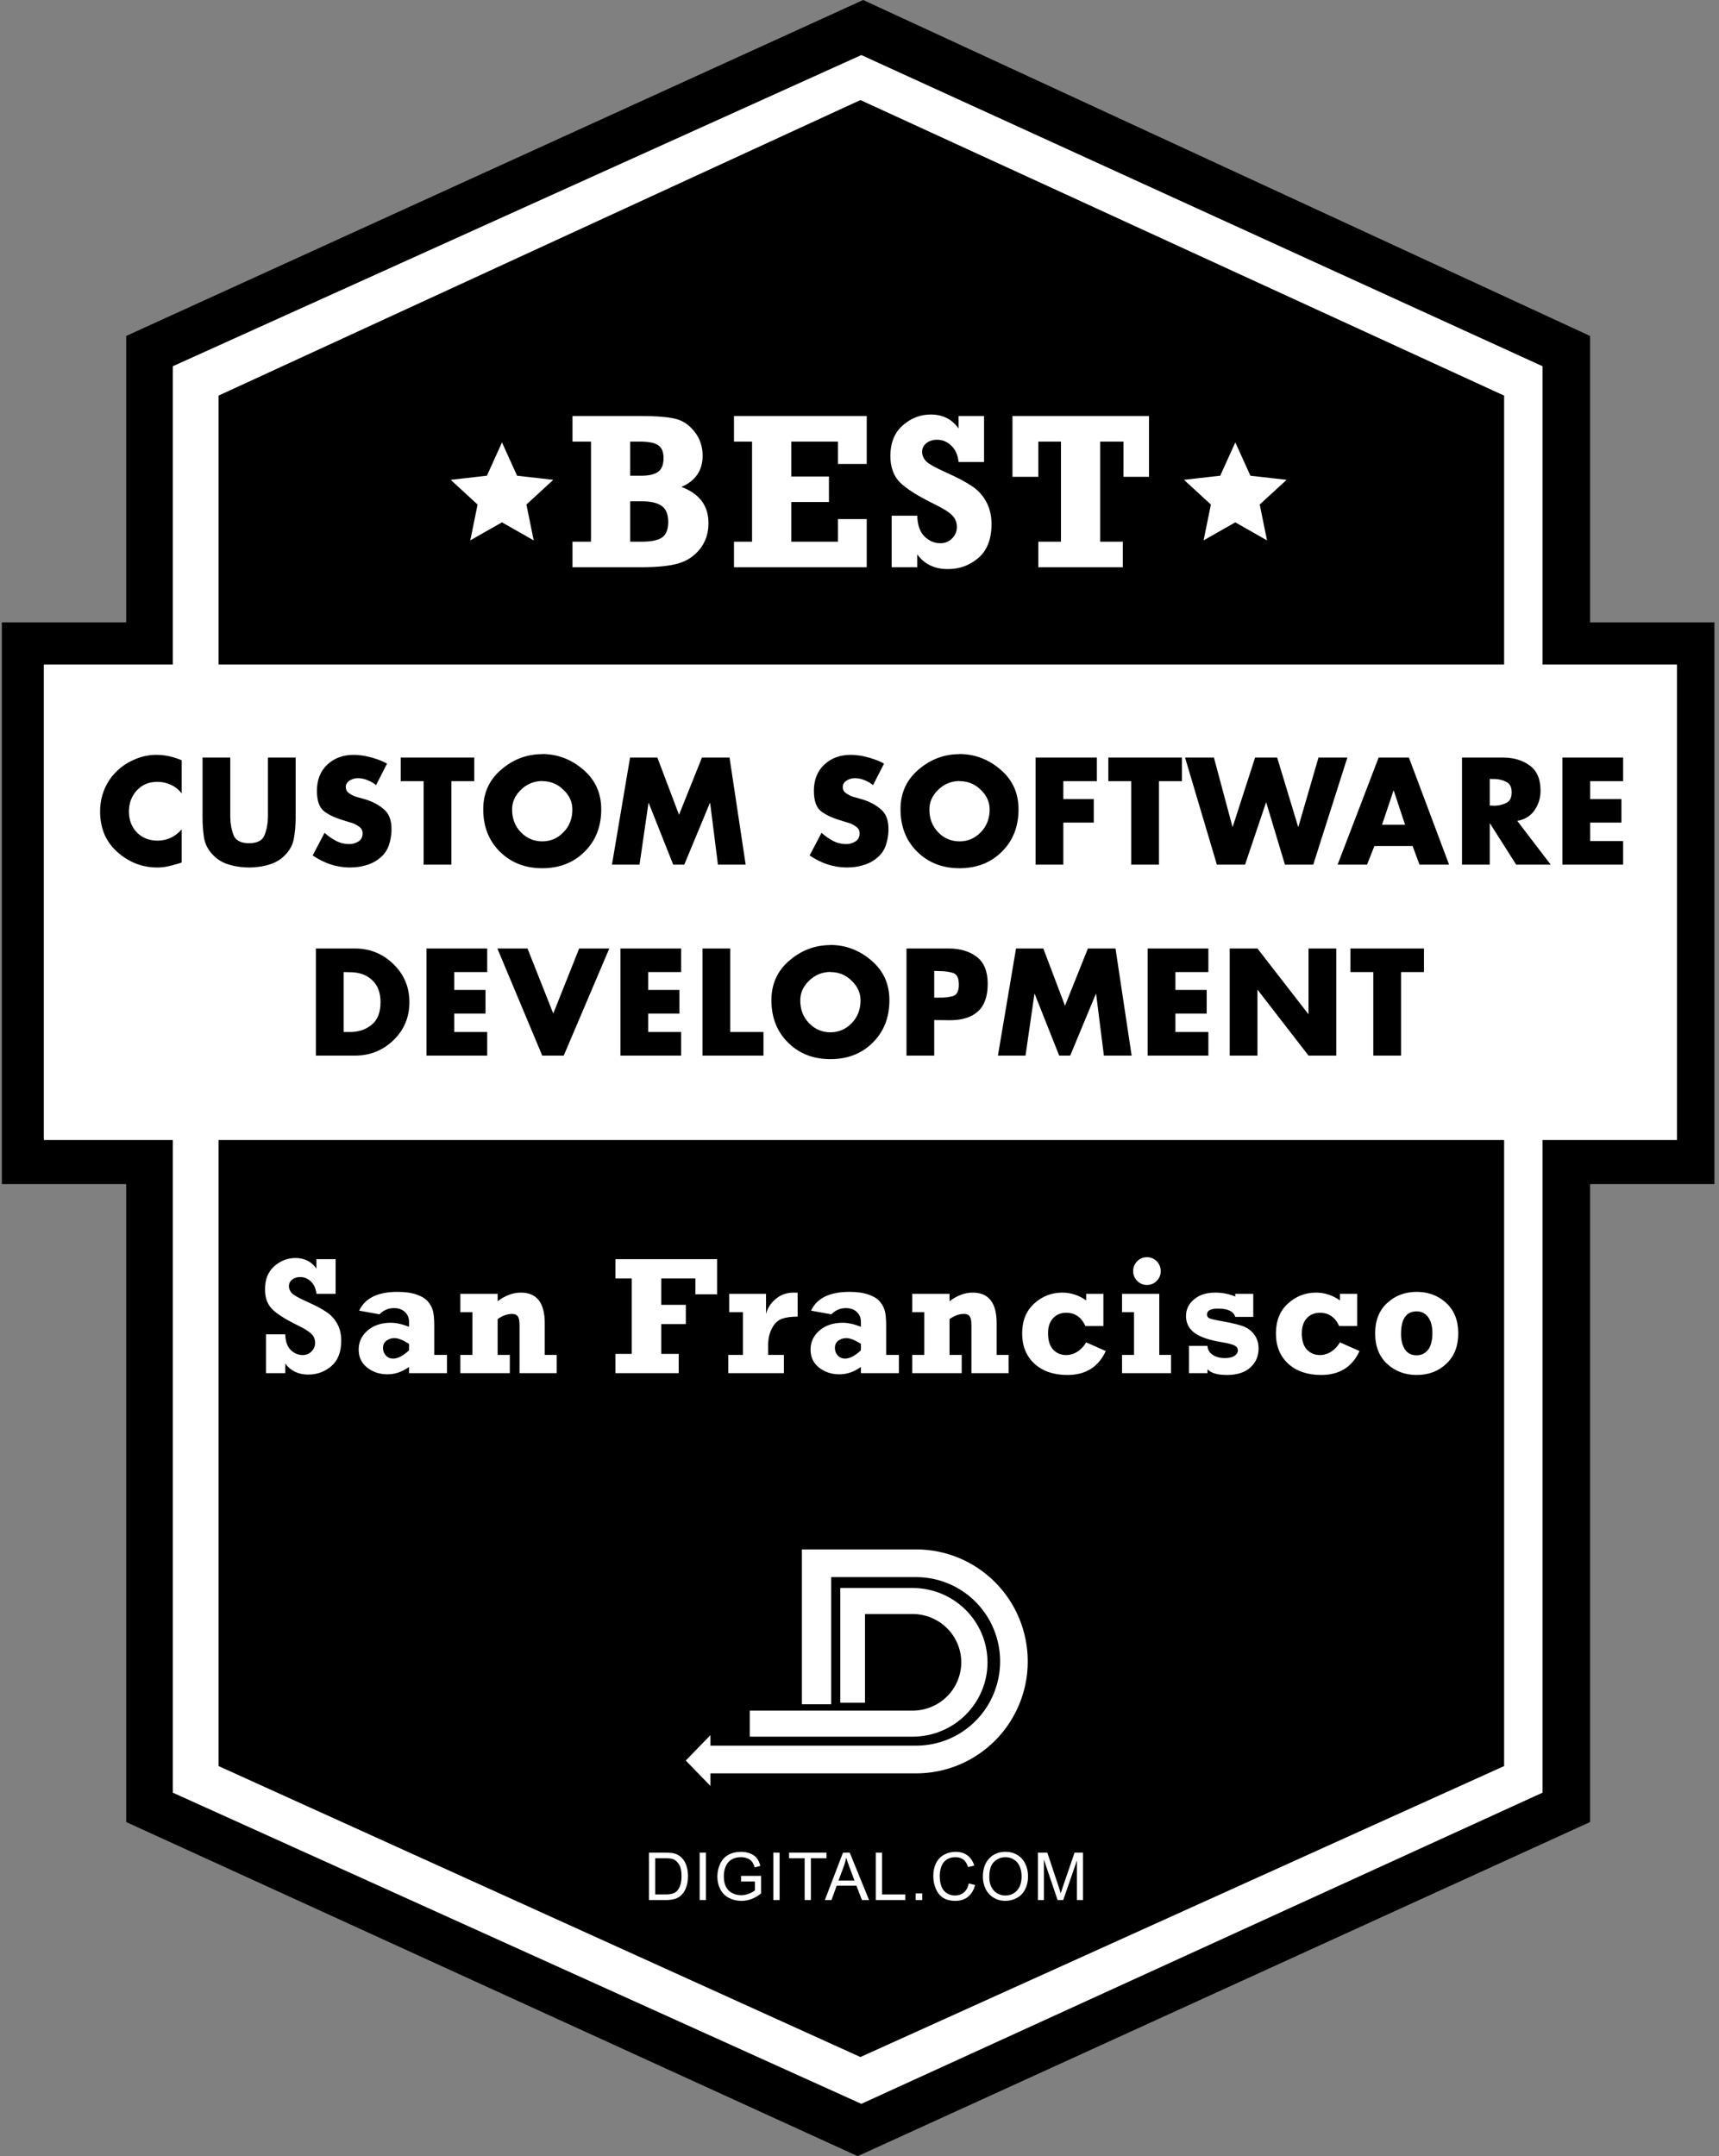
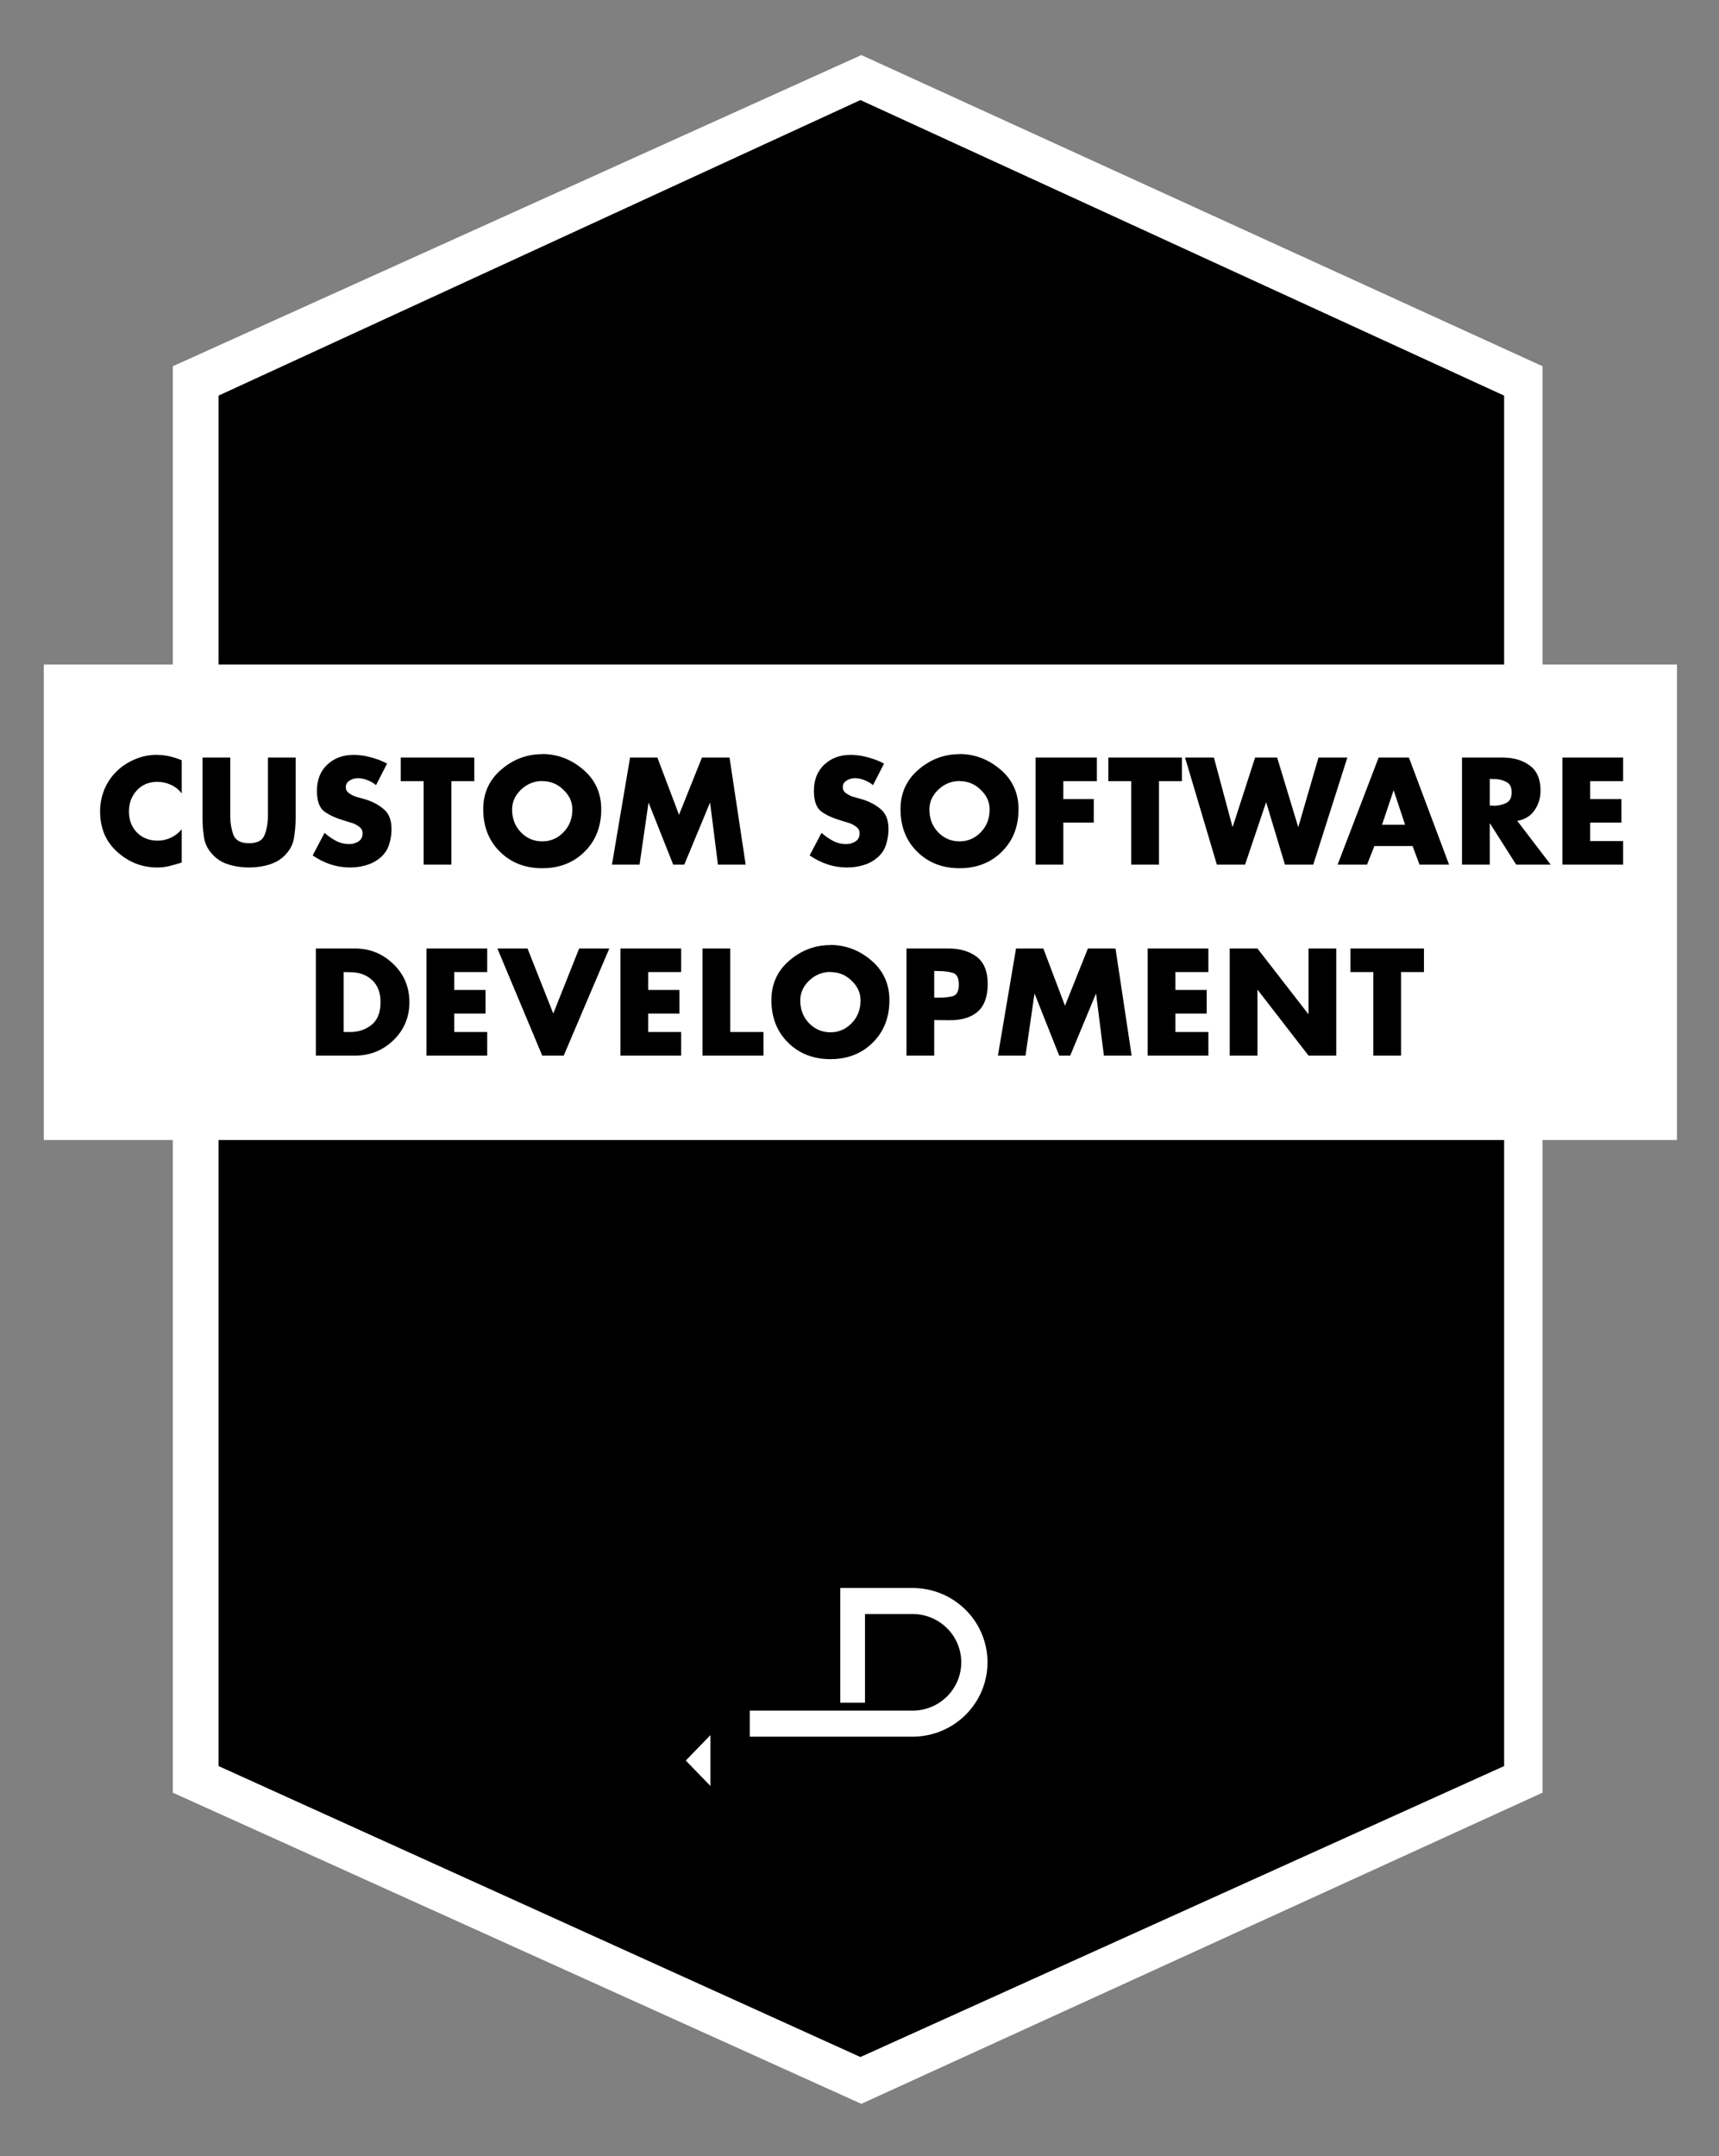
<svg xmlns="http://www.w3.org/2000/svg" width="122" height="153" viewBox="0 0 122 153" fill="none">
  <rect x="0" y="0" width="122" height="153" fill="#808080" stroke="none" />
-   <path d="M112.85 129.291L60.87 153L8.955 129.291V84.023H0.13V44.161H8.955V23.839L61.26 0L112.85 23.839V44.161H121.676V84.023H112.85V129.291Z" fill="black" />
  <path d="M109.476 127.206L61.13 149.287L12.265 127.206V80.766H3.115V47.221H12.265V25.988L61.13 3.907L109.476 25.988V47.221H118.95V80.766H109.476V127.206Z" fill="white" />
  <path d="M15.51 28.073V125.318L61.065 145.965L106.75 125.318V28.073L61.065 7.1L15.51 28.073Z" fill="black" />
  <path d="M3.115 47.156H119.015V80.896H3.115V47.156Z" fill="white" />
  <path d="M12.897 53.937V56.306C12.696 56.037 12.442 55.832 12.134 55.691C11.826 55.55 11.504 55.479 11.17 55.479C10.567 55.479 10.078 55.684 9.703 56.094C9.335 56.498 9.151 56.995 9.151 57.586C9.151 58.184 9.339 58.678 9.713 59.068C10.095 59.457 10.59 59.652 11.2 59.652C11.521 59.652 11.832 59.582 12.134 59.441C12.435 59.293 12.689 59.094 12.897 58.846V61.204C12.728 61.261 12.557 61.312 12.385 61.356C12.229 61.401 12.071 61.442 11.913 61.477C11.792 61.504 11.668 61.524 11.541 61.537C11.414 61.551 11.287 61.558 11.16 61.557C10.631 61.557 10.122 61.463 9.633 61.275C9.151 61.08 8.713 60.805 8.318 60.449C7.903 60.072 7.595 59.642 7.394 59.158C7.2 58.668 7.103 58.14 7.103 57.576C7.103 57.059 7.196 56.558 7.384 56.074C7.574 55.596 7.857 55.161 8.217 54.794C8.579 54.425 9.004 54.132 9.493 53.917C9.981 53.695 10.487 53.578 11.009 53.564H11.099C11.414 53.564 11.719 53.598 12.013 53.665C12.316 53.733 12.611 53.827 12.897 53.947V53.937ZM19.014 53.756H20.982V58.03C20.982 58.527 20.942 59.007 20.862 59.471C20.788 59.934 20.564 60.351 20.189 60.721C19.948 60.962 19.66 61.147 19.325 61.275C18.998 61.396 18.657 61.477 18.311 61.517C18.101 61.543 17.89 61.557 17.678 61.557C17.467 61.557 17.256 61.543 17.046 61.517C16.696 61.476 16.352 61.395 16.021 61.275C15.693 61.147 15.409 60.962 15.168 60.721C14.793 60.351 14.565 59.934 14.485 59.471C14.411 58.997 14.374 58.519 14.375 58.04V53.756H16.343V57.999C16.35 58.456 16.427 58.876 16.574 59.259C16.728 59.642 17.096 59.834 17.678 59.834C18.261 59.834 18.626 59.642 18.773 59.259C18.927 58.876 19.007 58.456 19.014 57.999V57.767V53.756ZM27.473 54.179L26.689 55.711C26.505 55.562 26.299 55.442 26.077 55.358C25.858 55.265 25.622 55.217 25.384 55.217C25.351 55.217 25.314 55.221 25.273 55.227C25.233 55.227 25.193 55.234 25.153 55.248C24.999 55.281 24.858 55.348 24.731 55.449C24.604 55.55 24.541 55.684 24.541 55.852C24.541 56.014 24.601 56.145 24.721 56.245C24.841 56.339 24.973 56.417 25.113 56.477C25.166 56.498 25.217 56.517 25.264 56.538C25.317 56.551 25.367 56.565 25.414 56.578L25.916 56.719C26.445 56.88 26.887 57.116 27.242 57.425C27.603 57.727 27.784 58.187 27.784 58.806V58.967C27.771 59.317 27.706 59.663 27.593 59.995C27.48 60.324 27.282 60.61 27.001 60.852C26.748 61.072 26.455 61.24 26.137 61.346C25.819 61.453 25.488 61.52 25.153 61.547H24.992C24.946 61.554 24.899 61.557 24.852 61.557C24.376 61.557 23.911 61.483 23.456 61.336C23.007 61.184 22.581 60.97 22.191 60.701L23.034 59.098C23.279 59.317 23.548 59.507 23.838 59.662C24.128 59.816 24.453 59.896 24.782 59.894H24.862C25.077 59.883 25.285 59.813 25.464 59.693C25.645 59.565 25.735 59.377 25.735 59.128C25.735 58.94 25.659 58.789 25.505 58.675C25.352 58.558 25.183 58.466 25.002 58.402C24.923 58.376 24.843 58.352 24.761 58.332C24.688 58.307 24.614 58.284 24.541 58.261C24.525 58.254 24.508 58.251 24.49 58.251L24.45 58.231C23.854 58.063 23.379 57.848 23.024 57.586C22.669 57.324 22.492 56.833 22.492 56.114C22.492 55.342 22.736 54.724 23.225 54.26C23.72 53.796 24.346 53.564 25.103 53.564C25.257 53.564 25.414 53.574 25.575 53.595C25.735 53.608 25.896 53.635 26.057 53.675C26.311 53.729 26.559 53.8 26.8 53.887C27.048 53.974 27.272 54.075 27.473 54.189V54.179ZM32.034 55.429V61.356H30.066V55.429H28.439V53.756H33.661V55.429H32.034ZM38.483 53.504C39.574 53.511 40.545 53.88 41.395 54.613C42.245 55.338 42.671 56.276 42.671 57.425C42.671 58.654 42.276 59.659 41.486 60.438C40.703 61.218 39.702 61.608 38.483 61.608C37.271 61.608 36.27 61.218 35.48 60.438C34.691 59.659 34.296 58.654 34.296 57.425C34.296 56.276 34.721 55.338 35.571 54.613C36.421 53.88 37.392 53.514 38.483 53.514V53.504ZM38.483 55.419C37.894 55.426 37.389 55.634 36.967 56.044C36.552 56.447 36.344 56.911 36.344 57.435C36.344 58.087 36.552 58.627 36.967 59.058C37.389 59.488 37.894 59.703 38.483 59.703C39.072 59.703 39.574 59.488 39.989 59.058C40.411 58.627 40.622 58.087 40.622 57.435C40.622 56.911 40.411 56.447 39.989 56.044C39.574 55.634 39.072 55.429 38.483 55.429V55.419ZM43.431 61.356L44.716 53.756H46.655L48.191 57.818L49.818 53.756H51.776L52.921 61.356H50.953L50.4 56.981H50.38L48.563 61.356H47.779L46.042 56.981H46.022L45.389 61.356H43.431ZM62.744 54.179L61.961 55.711C61.776 55.562 61.57 55.442 61.348 55.358C61.129 55.265 60.893 55.217 60.655 55.217C60.622 55.217 60.585 55.221 60.545 55.227C60.505 55.227 60.464 55.234 60.424 55.248C60.27 55.281 60.13 55.348 60.002 55.449C59.875 55.55 59.812 55.684 59.812 55.852C59.812 56.014 59.872 56.145 59.992 56.245C60.112 56.339 60.244 56.417 60.384 56.477C60.438 56.498 60.488 56.517 60.535 56.538C60.588 56.551 60.638 56.565 60.685 56.578L61.187 56.719C61.716 56.88 62.158 57.116 62.513 57.425C62.874 57.727 63.055 58.187 63.055 58.806V58.967C63.042 59.317 62.977 59.663 62.864 59.995C62.751 60.324 62.553 60.61 62.272 60.852C62.02 61.072 61.726 61.24 61.408 61.346C61.09 61.453 60.759 61.52 60.424 61.547H60.264C60.217 61.554 60.17 61.557 60.123 61.557C59.648 61.557 59.182 61.483 58.727 61.336C58.278 61.184 57.852 60.97 57.462 60.701L58.305 59.098C58.55 59.317 58.819 59.507 59.109 59.662C59.4 59.816 59.724 59.896 60.053 59.894H60.133C60.348 59.883 60.556 59.813 60.735 59.693C60.916 59.565 61.007 59.377 61.007 59.128C61.007 58.94 60.93 58.789 60.776 58.675C60.624 58.558 60.454 58.466 60.273 58.402C60.194 58.376 60.114 58.352 60.032 58.332C59.959 58.307 59.886 58.284 59.812 58.261C59.796 58.254 59.779 58.251 59.761 58.251L59.721 58.231C59.125 58.063 58.65 57.848 58.295 57.586C57.94 57.324 57.763 56.833 57.763 56.114C57.763 55.342 58.007 54.724 58.496 54.26C58.992 53.796 59.617 53.564 60.374 53.564C60.528 53.564 60.685 53.574 60.846 53.595C61.007 53.608 61.167 53.635 61.328 53.675C61.582 53.729 61.83 53.8 62.071 53.887C62.319 53.974 62.543 54.075 62.744 54.189V54.179ZM68.099 53.504C69.19 53.511 70.16 53.88 71.011 54.613C71.861 55.338 72.286 56.276 72.286 57.425C72.286 58.654 71.891 59.659 71.101 60.438C70.318 61.218 69.317 61.608 68.099 61.608C66.887 61.608 65.886 61.218 65.096 60.438C64.306 59.659 63.911 58.654 63.911 57.425C63.911 56.276 64.336 55.338 65.186 54.613C66.036 53.88 67.007 53.514 68.099 53.514V53.504ZM68.099 55.419C67.509 55.426 67.004 55.634 66.582 56.044C66.167 56.447 65.96 56.911 65.96 57.435C65.96 58.087 66.167 58.627 66.582 59.058C67.004 59.488 67.509 59.703 68.099 59.703C68.688 59.703 69.19 59.488 69.605 59.058C70.026 58.627 70.237 58.087 70.237 57.435C70.237 56.911 70.026 56.447 69.605 56.044C69.19 55.634 68.688 55.429 68.099 55.429V55.419ZM77.847 55.429H75.466V56.699H77.626V58.372H75.466V61.356H73.498V53.756H77.847V55.429ZM82.255 55.429V61.356H80.287V55.429H78.66V53.756H83.882V55.429H82.255ZM86.153 53.756L87.469 58.664H87.489L89.076 53.756H90.642L92.129 58.664H92.149L93.575 53.756H95.623L93.203 61.356H91.195L89.869 56.951H89.849L88.363 61.356H86.364L84.105 53.756H86.153ZM100.254 60.035H97.542L97.02 61.356H94.931L97.844 53.756H99.993L102.844 61.356H100.746L100.254 60.035ZM99.721 58.523L98.918 56.104H98.898L98.085 58.523H99.721ZM107.677 58.241L110.057 61.356H107.607L105.749 58.433H105.729V61.356H103.761V53.756H106.703C107.453 53.763 108.079 53.954 108.581 54.33C109.083 54.7 109.334 55.291 109.334 56.104C109.334 56.629 109.19 57.096 108.902 57.505C108.621 57.908 108.213 58.157 107.677 58.251V58.241ZM105.729 55.268V57.163H105.92C105.953 57.169 105.987 57.173 106.02 57.173H106.111C106.405 57.159 106.673 57.092 106.914 56.971C107.162 56.843 107.286 56.595 107.286 56.225C107.286 55.856 107.162 55.611 106.914 55.489C106.673 55.362 106.405 55.291 106.111 55.278H105.92L105.729 55.268ZM115.196 55.429H112.856V56.699H115.075V58.372H112.856V59.682H115.196V61.356H110.888V53.756H115.196V55.429ZM22.418 74.904V67.304H25.21C26.267 67.311 27.171 67.68 27.921 68.412C28.677 69.145 29.056 70.045 29.056 71.114C29.056 72.182 28.677 73.083 27.921 73.815C27.165 74.541 26.261 74.904 25.21 74.904H22.418ZM24.386 68.977V73.23H24.828C25.417 73.237 25.926 73.073 26.354 72.737C26.79 72.394 27.007 71.853 27.007 71.114C27.007 70.435 26.806 69.911 26.405 69.541C26.003 69.172 25.484 68.987 24.848 68.987L24.386 68.977ZM34.578 68.977H32.239V70.247H34.458V71.92H32.239V73.23H34.578V74.904H30.27V67.304H34.578V68.977ZM37.438 67.304L39.266 71.92L41.104 67.304H43.243L40.009 74.904H38.483L35.3 67.304H37.438ZM48.342 68.977H46.002V70.247H48.221V71.92H46.002V73.23H48.342V74.904H44.034V67.304H48.342V68.977ZM51.824 67.304V73.23H54.184V74.904H49.856V67.304H51.824ZM58.935 67.052C60.027 67.058 60.997 67.428 61.848 68.16C62.698 68.886 63.123 69.824 63.123 70.973C63.123 72.202 62.728 73.207 61.938 73.986C61.155 74.766 60.154 75.156 58.935 75.156C57.724 75.156 56.723 74.766 55.933 73.986C55.143 73.207 54.748 72.202 54.748 70.973C54.748 69.824 55.173 68.886 56.023 68.16C56.873 67.428 57.844 67.062 58.935 67.062V67.052ZM58.935 68.967C58.346 68.974 57.841 69.182 57.419 69.592C57.004 69.995 56.796 70.459 56.796 70.983C56.796 71.635 57.004 72.175 57.419 72.606C57.841 73.035 58.346 73.251 58.935 73.251C59.525 73.251 60.027 73.035 60.442 72.606C60.864 72.175 61.074 71.635 61.074 70.983C61.074 70.459 60.864 69.995 60.442 69.592C60.027 69.182 59.525 68.977 58.935 68.977V68.967ZM64.335 74.904V67.304H67.348C68.165 67.311 68.827 67.512 69.336 67.908C69.845 68.305 70.099 68.94 70.099 69.814C70.099 70.707 69.865 71.362 69.397 71.779C68.935 72.189 68.275 72.394 67.418 72.394L66.303 72.384V74.904H64.335ZM66.303 68.896V70.791H66.635C66.99 70.798 67.314 70.764 67.609 70.69C67.904 70.61 68.051 70.338 68.051 69.874C68.051 69.397 67.91 69.118 67.629 69.037C67.348 68.95 67.016 68.906 66.635 68.906L66.303 68.896ZM70.824 74.904L72.109 67.304H74.047L75.584 71.366L77.211 67.304H79.169L80.314 74.904H78.345L77.793 70.529H77.773L75.955 74.904H75.172L73.435 70.529H73.415L72.782 74.904H70.824ZM85.76 68.977H83.421V70.247H85.64V71.92H83.421V73.23H85.76V74.904H81.452V67.304H85.76V68.977ZM87.275 74.904V67.304H89.243L92.848 71.95H92.868V67.304H94.837V74.904H92.868L89.263 70.247H89.243V74.904H87.275ZM99.434 68.977V74.904H97.466V68.977H95.84V67.304H101.061V68.977H99.434Z" fill="black" />
-   <path d="M46.056 134.826V131.461H47.21C47.471 131.461 47.67 131.477 47.807 131.509C47.999 131.554 48.163 131.634 48.299 131.75C48.476 131.9 48.608 132.093 48.694 132.326C48.783 132.559 48.827 132.825 48.827 133.125C48.827 133.381 48.797 133.607 48.738 133.805C48.678 134.001 48.602 134.165 48.509 134.296C48.416 134.425 48.314 134.526 48.203 134.601C48.093 134.675 47.96 134.731 47.803 134.769C47.647 134.806 47.468 134.826 47.265 134.826H46.056ZM46.499 134.429H47.215C47.436 134.429 47.609 134.408 47.734 134.367C47.861 134.326 47.961 134.267 48.036 134.193C48.141 134.087 48.223 133.945 48.281 133.768C48.34 133.588 48.37 133.372 48.37 133.118C48.37 132.766 48.312 132.497 48.196 132.308C48.082 132.119 47.942 131.991 47.778 131.927C47.659 131.881 47.467 131.858 47.203 131.858H46.499V134.429ZM49.656 134.826V131.461H50.099V134.826H49.656ZM52.593 133.506V133.112L54.013 133.109V134.358C53.795 134.532 53.57 134.663 53.339 134.753C53.107 134.84 52.869 134.883 52.625 134.883C52.296 134.883 51.996 134.813 51.726 134.672C51.458 134.53 51.255 134.324 51.118 134.057C50.981 133.789 50.912 133.491 50.912 133.16C50.912 132.833 50.98 132.527 51.116 132.244C51.253 131.959 51.45 131.748 51.706 131.611C51.962 131.473 52.257 131.404 52.591 131.404C52.833 131.404 53.052 131.444 53.247 131.524C53.444 131.602 53.598 131.711 53.709 131.852C53.82 131.993 53.905 132.176 53.963 132.402L53.563 132.512C53.512 132.34 53.45 132.206 53.375 132.109C53.3 132.011 53.194 131.933 53.055 131.874C52.916 131.814 52.762 131.784 52.593 131.784C52.39 131.784 52.215 131.817 52.067 131.879C51.919 131.94 51.8 132.021 51.708 132.122C51.62 132.22 51.549 132.333 51.498 132.455C51.412 132.663 51.37 132.889 51.37 133.132C51.37 133.432 51.421 133.683 51.523 133.885C51.627 134.087 51.777 134.237 51.973 134.335C52.17 134.432 52.379 134.482 52.6 134.482C52.792 134.482 52.98 134.446 53.162 134.371C53.345 134.297 53.484 134.218 53.579 134.133V133.506H52.593ZM54.885 134.826V131.461H55.329V134.826H54.885ZM57.107 134.826V131.858H56.002V131.461H58.659V131.858H57.55V134.826H57.107ZM58.541 134.826L59.829 131.461H60.307L61.679 134.826H61.173L60.782 133.807H59.381L59.013 134.826H58.541ZM59.509 133.444H60.645L60.295 132.512C60.189 132.23 60.109 131.996 60.058 131.814C60.015 132.03 59.955 132.244 59.877 132.458L59.509 133.444ZM62.155 134.826V131.461H62.599V134.429H64.25V134.826H62.155ZM64.985 134.826V134.356H65.454V134.826H64.985ZM68.757 133.646L69.201 133.759C69.108 134.124 68.94 134.404 68.698 134.597C68.457 134.788 68.162 134.883 67.812 134.883C67.451 134.883 67.157 134.81 66.93 134.663C66.704 134.515 66.532 134.301 66.413 134.021C66.296 133.741 66.237 133.44 66.237 133.118C66.237 132.768 66.303 132.463 66.436 132.202C66.57 131.94 66.76 131.742 67.005 131.608C67.252 131.472 67.524 131.404 67.819 131.404C68.155 131.404 68.437 131.49 68.665 131.66C68.894 131.832 69.053 132.073 69.143 132.383L68.707 132.488C68.629 132.243 68.516 132.064 68.368 131.952C68.22 131.84 68.034 131.784 67.81 131.784C67.553 131.784 67.337 131.847 67.163 131.97C66.991 132.094 66.87 132.261 66.799 132.471C66.729 132.679 66.694 132.894 66.694 133.115C66.694 133.402 66.736 133.652 66.818 133.867C66.902 134.079 67.031 134.238 67.207 134.344C67.382 134.449 67.572 134.503 67.776 134.503C68.024 134.503 68.235 134.43 68.407 134.287C68.579 134.143 68.696 133.93 68.757 133.646ZM69.755 133.187C69.755 132.628 69.904 132.192 70.203 131.877C70.502 131.56 70.888 131.401 71.36 131.401C71.67 131.401 71.949 131.475 72.197 131.624C72.446 131.772 72.635 131.98 72.764 132.247C72.895 132.511 72.961 132.812 72.961 133.148C72.961 133.489 72.892 133.794 72.755 134.064C72.618 134.333 72.424 134.538 72.172 134.676C71.921 134.814 71.649 134.883 71.358 134.883C71.042 134.883 70.76 134.806 70.512 134.654C70.267 134.504 70.071 134.287 69.947 134.027C69.82 133.766 69.754 133.478 69.755 133.187ZM70.212 133.194C70.212 133.6 70.32 133.919 70.537 134.154C70.755 134.386 71.028 134.503 71.356 134.503C71.689 134.503 71.964 134.384 72.179 134.149C72.395 133.913 72.504 133.579 72.504 133.145C72.504 132.872 72.457 132.633 72.364 132.43C72.273 132.224 72.138 132.067 71.959 131.955C71.782 131.841 71.584 131.784 71.362 131.784C71.049 131.784 70.778 131.894 70.551 132.111C70.325 132.326 70.212 132.688 70.212 133.194ZM73.662 134.826V131.461H74.329L75.123 133.844C75.196 134.065 75.249 134.232 75.283 134.341C75.321 134.219 75.38 134.039 75.461 133.802L76.264 131.461H76.861V134.826H76.433V132.01L75.459 134.826H75.059L74.089 131.961V134.826H73.662ZM18.876 97.439V94.682H20.244C20.259 95.186 20.39 95.558 20.638 95.799C20.885 96.035 21.167 96.154 21.483 96.154C21.731 96.154 21.939 96.068 22.109 95.898C22.279 95.723 22.364 95.52 22.364 95.287C22.364 95.039 22.281 94.832 22.115 94.665C21.949 94.494 21.646 94.3 21.205 94.083C20.274 93.63 19.641 93.23 19.305 92.885C18.973 92.54 18.807 92.075 18.807 91.49C18.807 90.784 19.027 90.237 19.467 89.85C19.907 89.462 20.408 89.268 20.968 89.268C21.609 89.268 22.105 89.518 22.457 90.018V89.35H23.819V91.809H22.457C22.415 91.43 22.283 91.137 22.063 90.931C21.847 90.722 21.594 90.617 21.304 90.617C21.08 90.617 20.891 90.677 20.736 90.798C20.582 90.918 20.504 91.075 20.504 91.269C20.504 91.435 20.568 91.594 20.696 91.746C20.823 91.893 21.196 92.104 21.814 92.379C22.409 92.647 22.864 92.889 23.181 93.106C23.502 93.32 23.755 93.599 23.94 93.944C24.126 94.285 24.218 94.68 24.218 95.13C24.218 95.929 23.987 96.53 23.523 96.933C23.059 97.336 22.511 97.538 21.878 97.538C21.171 97.538 20.626 97.276 20.244 96.753V97.439H18.876ZM31.724 96.142V97.439H29.03V96.997C28.547 97.346 28.037 97.52 27.5 97.52C26.944 97.52 26.463 97.361 26.058 97.043C25.656 96.726 25.455 96.299 25.455 95.764C25.455 95.225 25.668 94.773 26.092 94.409C26.517 94.044 27.066 93.862 27.738 93.862C28.113 93.862 28.543 93.957 29.03 94.147V93.804C29.03 93.517 28.933 93.283 28.74 93.1C28.547 92.915 28.288 92.822 27.964 92.822C27.562 92.822 27.218 92.969 26.933 93.263L25.49 93.002C25.907 92.114 26.813 91.67 28.207 91.67C28.748 91.67 29.196 91.732 29.551 91.856C29.907 91.976 30.171 92.133 30.345 92.327C30.519 92.521 30.641 92.734 30.71 92.967C30.784 93.196 30.82 93.57 30.82 94.089V96.142H31.724ZM29.03 95.357C28.597 95.086 28.252 94.95 27.993 94.95C27.788 94.95 27.601 95.01 27.431 95.13C27.265 95.25 27.182 95.425 27.182 95.654C27.182 95.859 27.249 96.035 27.384 96.183C27.52 96.33 27.693 96.404 27.906 96.404C28.238 96.404 28.613 96.208 29.03 95.816V95.357ZM32.671 93.112V91.809H35.319V92.333C35.86 91.926 36.408 91.722 36.965 91.722C38.096 91.722 38.662 92.447 38.662 93.897V96.142H39.508V97.439H36.872V94.031C36.872 93.725 36.829 93.515 36.744 93.403C36.663 93.29 36.528 93.234 36.339 93.234C36.007 93.234 35.667 93.356 35.319 93.601V96.142H36.182V97.439H32.671V96.142H33.529V93.112H32.671ZM43.679 97.439V96.072H44.832V90.716H43.679V89.35H50.893V91.844H49.352V90.716H46.93V92.589H48.674V93.955H46.93V96.072H48.17V97.439H43.679ZM55.635 96.142V97.439H51.689V96.142H52.726V93.112H51.753V91.809H54.366V93.24C54.467 92.829 54.694 92.474 55.05 92.176C55.409 91.874 55.832 91.722 56.319 91.722C56.4 91.722 56.496 91.724 56.608 91.728V93.426C56.156 93.426 55.788 93.477 55.502 93.577C55.216 93.678 54.98 93.899 54.795 94.24C54.609 94.582 54.517 94.985 54.517 95.45V96.142H55.635ZM63.796 96.142V97.439H61.101V96.997C60.618 97.346 60.109 97.52 59.572 97.52C59.015 97.52 58.535 97.361 58.129 97.043C57.727 96.726 57.526 96.299 57.526 95.764C57.526 95.225 57.739 94.773 58.164 94.409C58.589 94.044 59.137 93.862 59.809 93.862C60.184 93.862 60.615 93.957 61.101 94.147V93.804C61.101 93.517 61.005 93.283 60.812 93.1C60.618 92.915 60.36 92.822 60.035 92.822C59.633 92.822 59.29 92.969 59.004 93.263L57.561 93.002C57.978 92.114 58.884 91.67 60.279 91.67C60.819 91.67 61.267 91.732 61.623 91.856C61.978 91.976 62.243 92.133 62.417 92.327C62.59 92.521 62.712 92.734 62.782 92.967C62.855 93.196 62.892 93.57 62.892 94.089V96.142H63.796ZM61.101 95.357C60.669 95.086 60.323 94.95 60.064 94.95C59.859 94.95 59.672 95.01 59.502 95.13C59.336 95.25 59.253 95.425 59.253 95.654C59.253 95.859 59.321 96.035 59.456 96.183C59.591 96.33 59.765 96.404 59.977 96.404C60.309 96.404 60.684 96.208 61.101 95.816V95.357ZM64.743 93.112V91.809H67.39V92.333C67.931 91.926 68.48 91.722 69.036 91.722C70.168 91.722 70.734 92.447 70.734 93.897V96.142H71.58V97.439H68.943V94.031C68.943 93.725 68.901 93.515 68.816 93.403C68.735 93.29 68.599 93.234 68.41 93.234C68.078 93.234 67.738 93.356 67.39 93.601V96.142H68.254V97.439H64.743V96.142H65.6V93.112H64.743ZM78.309 91.809V94.095H77.034C76.745 93.467 76.291 93.153 75.673 93.153C75.279 93.153 74.964 93.285 74.728 93.548C74.496 93.808 74.381 94.157 74.381 94.595C74.381 95.126 74.504 95.52 74.751 95.776C74.999 96.028 75.302 96.154 75.661 96.154C75.947 96.154 76.217 96.072 76.472 95.909C76.727 95.743 76.932 95.524 77.086 95.252L78.477 95.869C77.959 97.001 77.052 97.567 75.754 97.567C74.776 97.567 73.996 97.299 73.413 96.764C72.834 96.229 72.544 95.514 72.544 94.618C72.544 93.723 72.828 93.017 73.396 92.501C73.967 91.982 74.632 91.722 75.389 91.722C75.995 91.722 76.561 91.906 77.086 92.275V91.809H78.309ZM80.421 90.199C80.421 89.927 80.515 89.695 80.704 89.501C80.898 89.307 81.129 89.21 81.4 89.21C81.674 89.21 81.906 89.307 82.095 89.501C82.284 89.695 82.379 89.927 82.379 90.199C82.379 90.47 82.282 90.703 82.089 90.897C81.9 91.086 81.67 91.181 81.4 91.181C81.133 91.181 80.903 91.085 80.71 90.891C80.517 90.697 80.421 90.466 80.421 90.199ZM79.633 93.112V91.809H82.275V96.142H83.109V97.439H79.633V96.142H80.484V93.112H79.633ZM84.386 97.439V95.502H85.696C85.707 95.766 85.829 95.977 86.061 96.136C86.293 96.291 86.578 96.369 86.918 96.369C87.212 96.369 87.44 96.319 87.602 96.218C87.768 96.113 87.851 95.981 87.851 95.822C87.851 95.675 87.776 95.561 87.625 95.479C87.475 95.398 87.179 95.32 86.739 95.246C85.831 95.099 85.176 94.876 84.775 94.578C84.373 94.275 84.172 93.876 84.172 93.38C84.172 92.915 84.361 92.523 84.74 92.205C85.118 91.883 85.62 91.722 86.246 91.722C86.752 91.722 87.225 91.815 87.666 92.001V91.809H88.946V93.444H87.666C87.55 93.052 87.14 92.856 86.437 92.856C85.92 92.856 85.661 93 85.661 93.287C85.661 93.395 85.713 93.478 85.817 93.537C85.926 93.591 86.198 93.657 86.634 93.734C87.326 93.855 87.844 93.975 88.187 94.095C88.531 94.215 88.805 94.415 89.01 94.694C89.219 94.969 89.323 95.301 89.323 95.688C89.323 96.239 89.126 96.691 88.732 97.043C88.342 97.392 87.787 97.567 87.069 97.567C86.401 97.567 85.943 97.431 85.696 97.16V97.439H84.386ZM96.319 91.809V94.095H95.044C94.754 93.467 94.3 93.153 93.682 93.153C93.288 93.153 92.974 93.285 92.738 93.548C92.506 93.808 92.39 94.157 92.39 94.595C92.39 95.126 92.514 95.52 92.761 95.776C93.008 96.028 93.312 96.154 93.671 96.154C93.957 96.154 94.227 96.072 94.482 95.909C94.737 95.743 94.942 95.524 95.096 95.252L96.487 95.869C95.969 97.001 95.061 97.567 93.764 97.567C92.786 97.567 92.006 97.299 91.423 96.764C90.843 96.229 90.554 95.514 90.554 94.618C90.554 93.723 90.838 93.017 91.406 92.501C91.977 91.982 92.641 91.722 93.399 91.722C94.005 91.722 94.571 91.906 95.096 92.275V91.809H96.319ZM100.545 97.567C99.719 97.567 99.019 97.305 98.448 96.782C97.88 96.254 97.596 95.533 97.596 94.618C97.596 93.703 97.88 92.984 98.448 92.461C99.019 91.933 99.719 91.67 100.545 91.67C101.376 91.67 102.075 91.933 102.643 92.461C103.211 92.984 103.494 93.703 103.494 94.618C103.494 95.522 103.212 96.239 102.649 96.77C102.088 97.301 101.387 97.567 100.545 97.567ZM100.539 96.171C100.872 96.171 101.14 96.043 101.345 95.787C101.553 95.531 101.658 95.13 101.658 94.584C101.658 94.103 101.557 93.729 101.356 93.461C101.156 93.19 100.883 93.054 100.539 93.054C99.802 93.054 99.433 93.589 99.433 94.659C99.433 95.097 99.523 95.46 99.705 95.747C99.891 96.03 100.169 96.171 100.539 96.171ZM40.63 40.251V38.439H41.944V31.335H40.63V29.522H45.51C46.591 29.522 47.395 29.586 47.923 29.715C48.451 29.838 48.907 30.144 49.291 30.633C49.675 31.116 49.867 31.684 49.867 32.337C49.867 33.381 49.365 34.119 48.361 34.551C49.642 35.029 50.282 35.886 50.282 37.12C50.282 37.829 50.083 38.439 49.683 38.948C49.288 39.452 48.776 39.796 48.146 39.981C47.521 40.161 46.642 40.251 45.51 40.251H40.63ZM44.726 33.757H45.51C46.053 33.757 46.453 33.664 46.709 33.479C46.965 33.294 47.093 32.967 47.093 32.499C47.093 32.073 46.968 31.772 46.717 31.597C46.471 31.422 46.038 31.335 45.418 31.335H44.726V33.757ZM44.726 38.439H45.51C46.222 38.439 46.719 38.336 47.001 38.13C47.283 37.924 47.424 37.562 47.424 37.042C47.424 36.497 47.27 36.117 46.963 35.901C46.66 35.68 46.176 35.569 45.51 35.569H44.726V38.439ZM52.092 40.251V38.439H53.375V31.335H52.092V29.522H61.513V32.924H59.469V31.335H56.157V33.811H58.831V35.623H56.157V38.439H59.469V36.834H61.513V40.251H52.092ZM63.284 40.251V36.595H65.098C65.118 37.264 65.292 37.757 65.62 38.076C65.948 38.39 66.322 38.547 66.742 38.547C67.07 38.547 67.347 38.433 67.572 38.207C67.798 37.976 67.91 37.706 67.91 37.397C67.91 37.068 67.8 36.793 67.58 36.572C67.36 36.346 66.957 36.089 66.373 35.801C65.139 35.199 64.299 34.669 63.853 34.212C63.412 33.754 63.192 33.137 63.192 32.361C63.192 31.425 63.484 30.7 64.068 30.185C64.652 29.671 65.316 29.414 66.058 29.414C66.909 29.414 67.567 29.746 68.033 30.409V29.522H69.839V32.785H68.033C67.977 32.281 67.803 31.893 67.511 31.62C67.224 31.342 66.888 31.204 66.504 31.204C66.207 31.204 65.956 31.283 65.751 31.443C65.546 31.602 65.444 31.81 65.444 32.068C65.444 32.289 65.528 32.499 65.697 32.7C65.866 32.895 66.361 33.176 67.18 33.541C67.969 33.895 68.574 34.217 68.994 34.505C69.419 34.788 69.755 35.158 70.001 35.615C70.246 36.068 70.369 36.593 70.369 37.189C70.369 38.248 70.062 39.045 69.447 39.58C68.832 40.115 68.105 40.382 67.265 40.382C66.327 40.382 65.605 40.035 65.098 39.341V40.251H63.284ZM73.693 40.251V38.439H75.299V31.335H73.693V33.834H71.856V29.522H81.547V33.834H79.733V31.335H78.081V38.439H79.687V40.251H73.693ZM35.627 31.393L36.698 33.756L39.268 34.048L37.36 35.801L37.878 38.345L35.627 37.065L33.377 38.345L33.894 35.801L31.986 34.048L34.556 33.756L35.627 31.393ZM87.672 31.393L88.743 33.756L91.313 34.048L89.405 35.801L89.922 38.345L87.672 37.065L85.421 38.345L85.938 35.801L84.03 34.048L86.6 33.756L87.672 31.393ZM65.024 125.837C67.124 125.837 69.137 125 70.622 123.51C71.729 122.399 72.483 120.983 72.789 119.441C73.094 117.9 72.937 116.302 72.338 114.85C71.94 113.886 71.357 113.01 70.622 112.272C69.137 110.782 67.124 109.945 65.024 109.945V111.912C66.202 111.912 67.354 112.263 68.333 112.92C69.313 113.577 70.076 114.511 70.527 115.603C71.132 117.068 71.132 118.714 70.527 120.179C70.228 120.904 69.789 121.564 69.236 122.119C68.683 122.674 68.026 123.114 67.303 123.415C66.581 123.715 65.806 123.87 65.024 123.87V125.837ZM65.024 125.837V123.87H50.358V125.837H65.024ZM65.024 111.912V109.945H56.912V120.932H58.989V111.912H65.024Z" fill="white" />
  <path d="M64.763 123.233C65.462 123.233 66.154 123.097 66.8 122.832C67.445 122.567 68.032 122.178 68.526 121.688C69.019 121.2 69.412 120.618 69.68 119.977C69.947 119.336 70.085 118.65 70.085 117.958C70.085 117.265 69.947 116.579 69.68 115.938C69.412 115.297 69.019 114.715 68.526 114.227C68.032 113.737 67.445 113.348 66.8 113.083C66.154 112.818 65.462 112.682 64.763 112.682V114.529C65.218 114.529 65.667 114.618 66.087 114.79C66.506 114.962 66.887 115.214 67.209 115.533C67.53 115.851 67.785 116.229 67.958 116.645C68.132 117.061 68.222 117.507 68.222 117.958C68.222 118.408 68.132 118.854 67.958 119.27C67.785 119.686 67.53 120.064 67.209 120.382C66.887 120.701 66.506 120.953 66.087 121.125C65.667 121.297 65.217 121.386 64.763 121.386V123.233ZM64.763 123.233V121.386H53.212V123.233H64.763ZM64.763 114.529V112.682H59.637V120.823H61.389V114.529H64.763ZM48.67 124.927L50.422 123.122V126.732L48.67 124.927Z" fill="white" />
</svg>